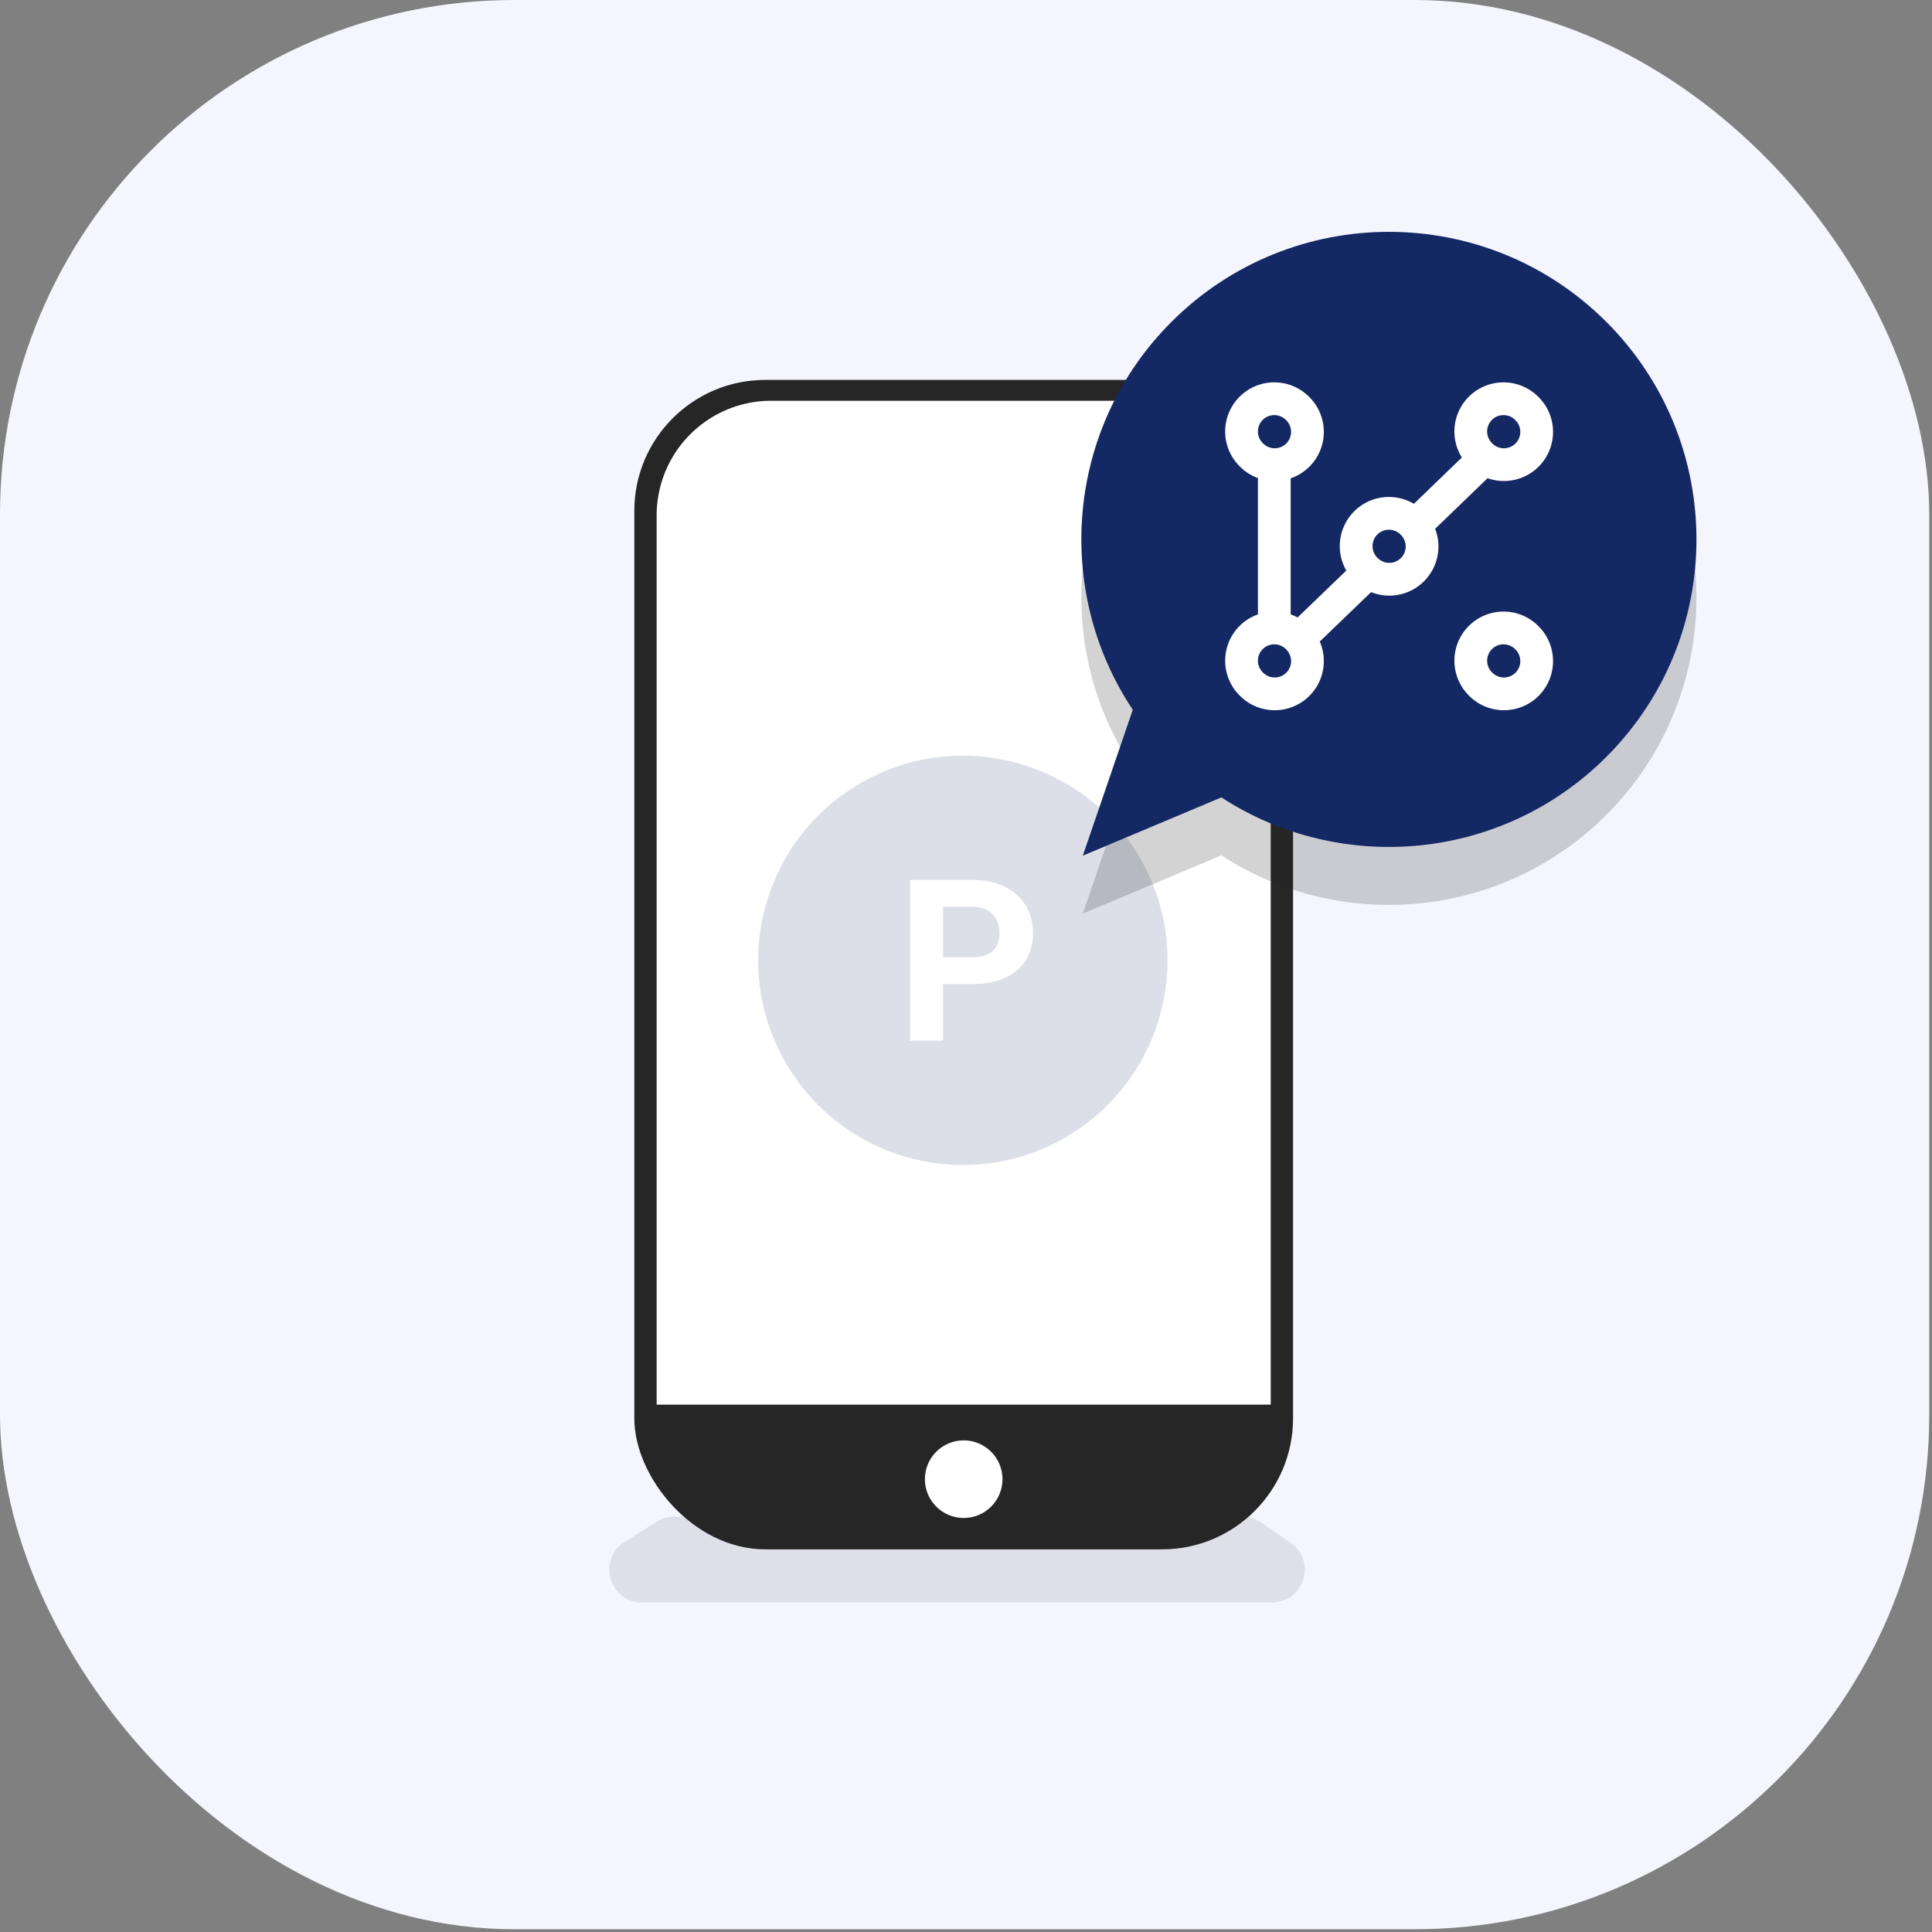
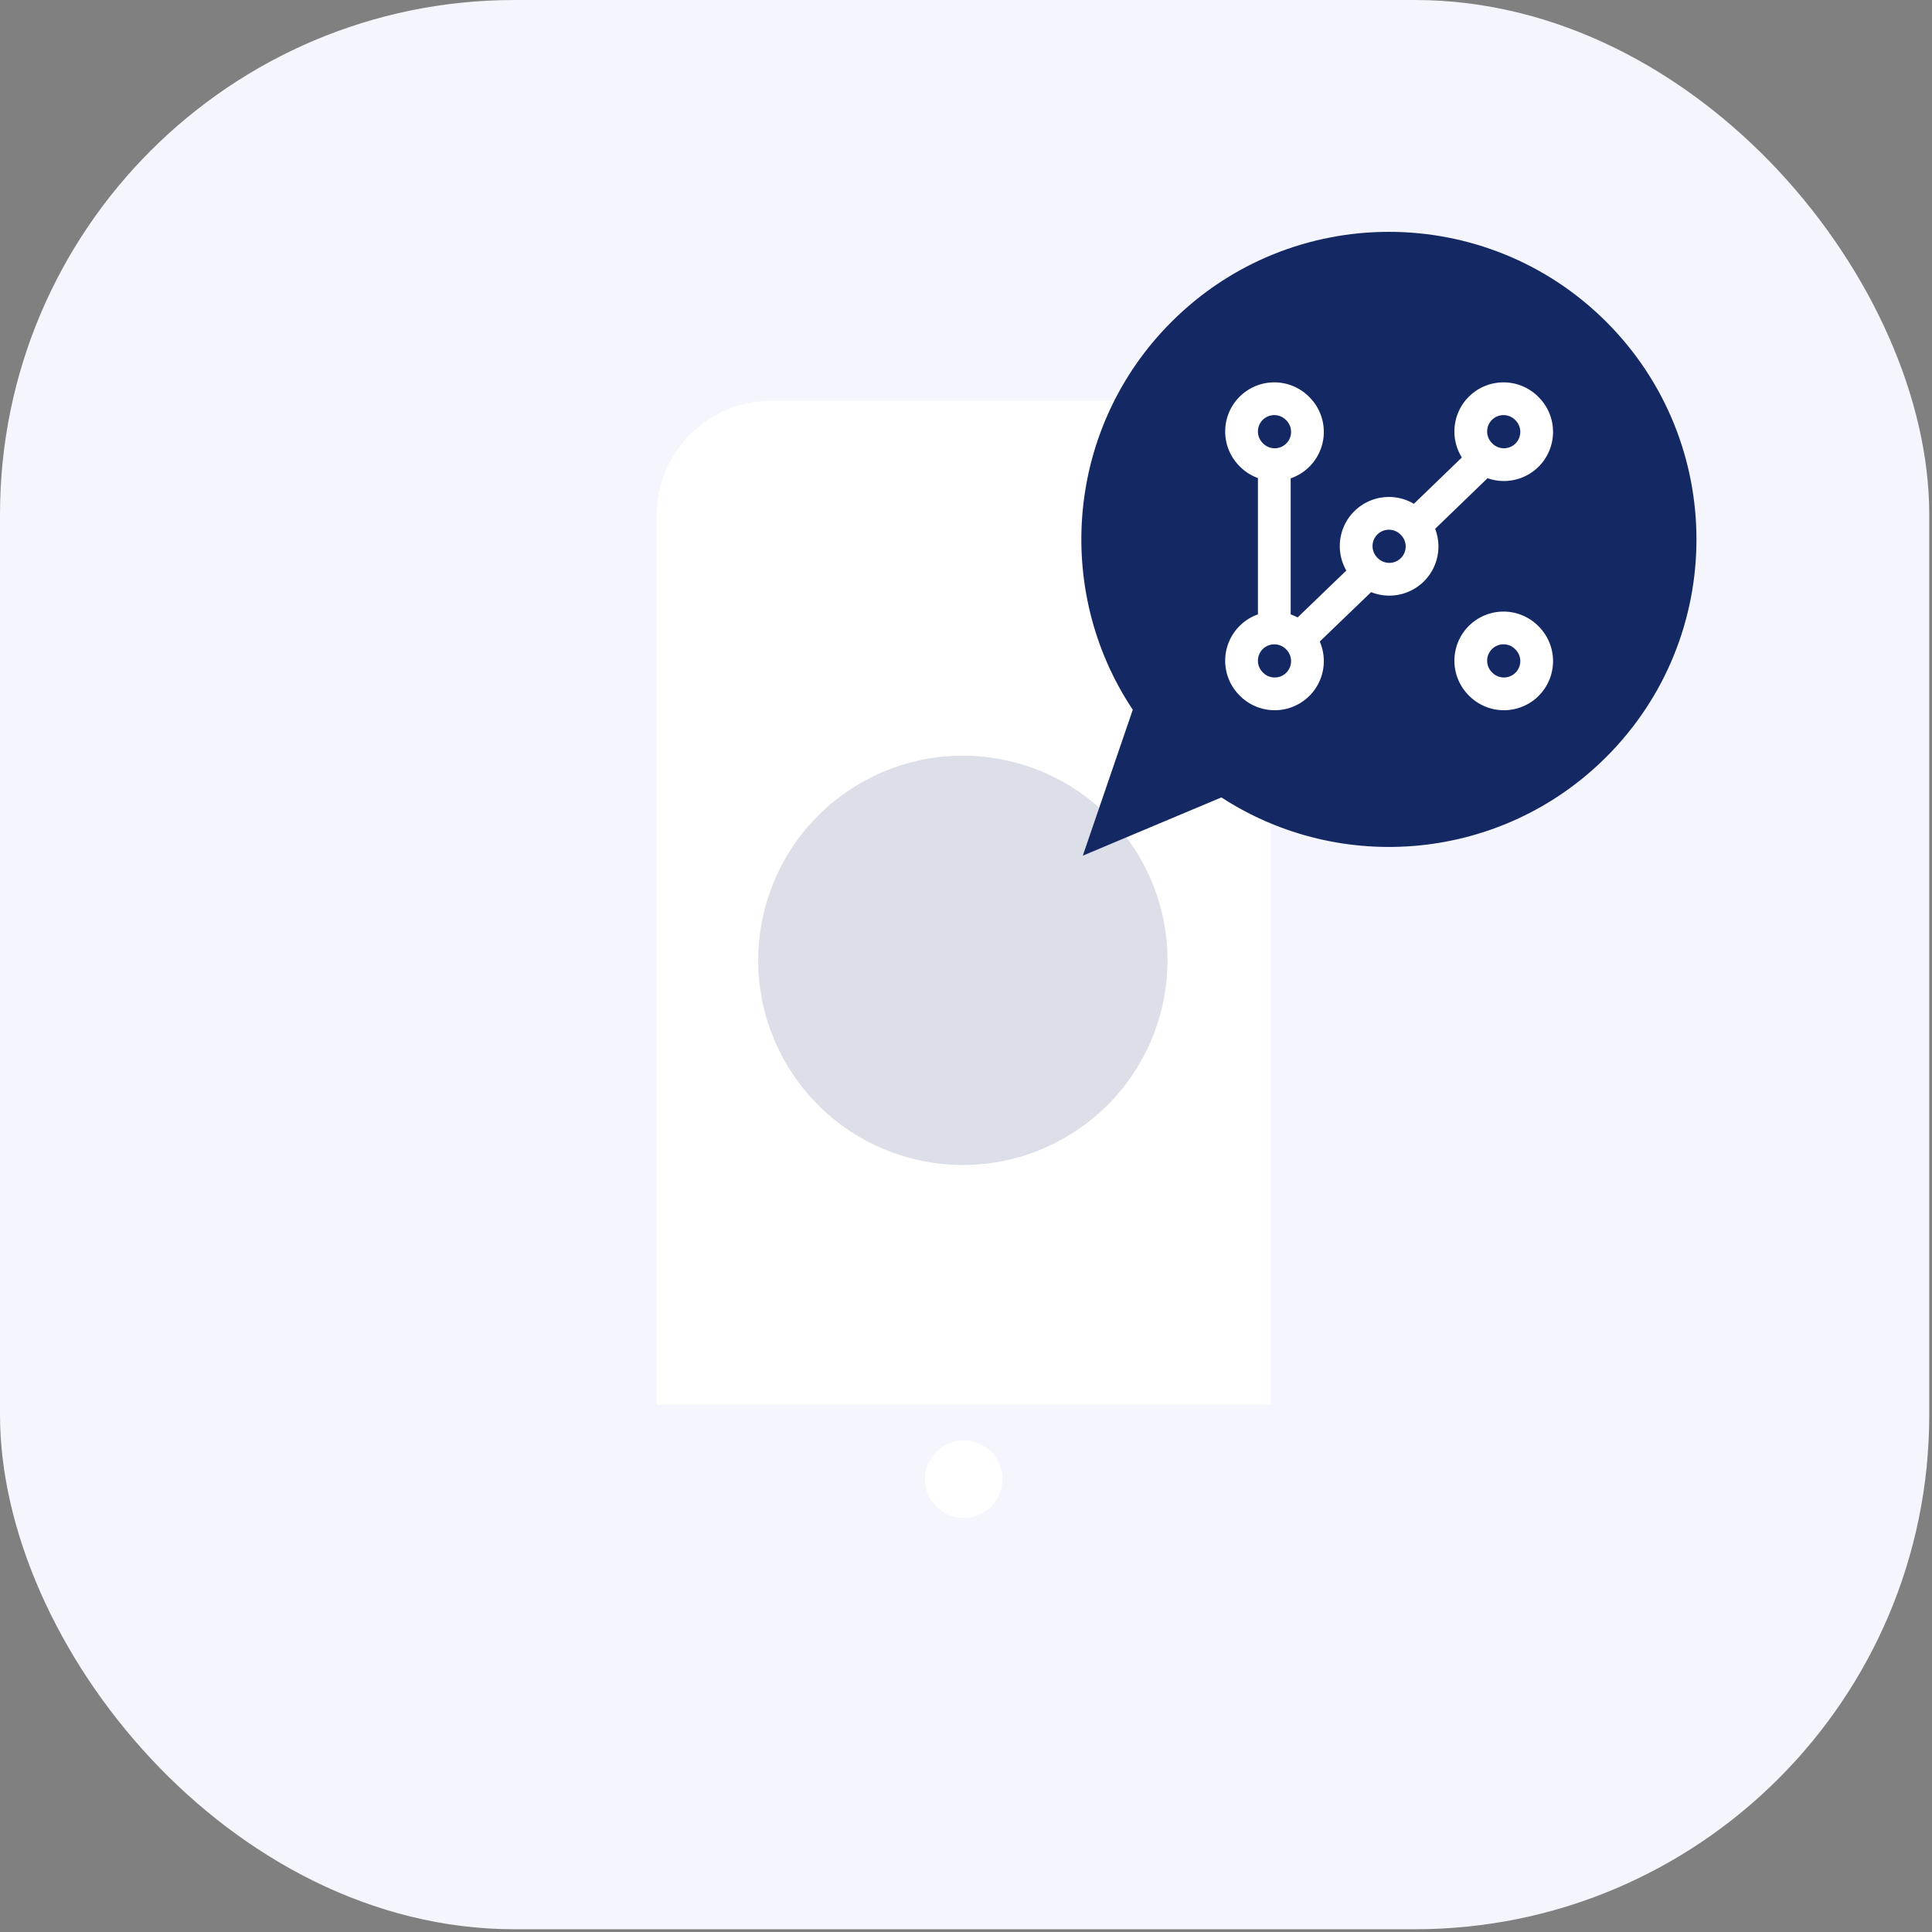
<svg xmlns="http://www.w3.org/2000/svg" fill="none" viewBox="0 0 118 118">
  <rect x="0" y="0" width="118" height="118" fill="#808080" stroke="none" />
  <rect width="117.833" height="117.833" fill="#F4F5FD" rx="31.422" />
-   <path fill="#262626" d="M38.15 94.182l1.952-1.24c.32-.203.692-.31 1.072-.31h34.705a2 2 0 011.132.35l1.806 1.24c1.62 1.11.833 3.648-1.132 3.648H39.221c-2.002 0-2.762-2.615-1.071-3.688z" opacity=".1" />
-   <rect width="40.233" height="71.425" x="38.742" y="23.204" fill="#262626" rx="8" />
  <path fill="#fff" d="M40.106 31.477a7 7 0 017-7h23.506a7 7 0 017 7V85.79H40.106V31.477z" />
  <circle cx="58.808" cy="58.654" r="12.498" fill="#142863" opacity=".15" transform="rotate(-30 58.808 58.654)" />
-   <path fill="#fff" d="M57.598 60.103v3.458h-2.022v-9.815h3.829c.737 0 1.384.134 1.941.404.562.27.994.654 1.295 1.153.3.494.451 1.058.451 1.692 0 .962-.33 1.721-.99 2.279-.657.552-1.567.829-2.73.829h-1.774zm0-1.638h1.807c.535 0 .941-.126 1.22-.378.283-.252.425-.611.425-1.079 0-.48-.142-.87-.425-1.166-.283-.296-.674-.45-1.173-.458h-1.854v3.08z" />
  <circle cx="58.859" cy="90.343" r="2.37" fill="#fff" />
-   <path fill="#262626" fill-rule="evenodd" d="M98.112 49.767c7.336-7.336 7.336-19.23 0-26.565-7.335-7.336-19.23-7.336-26.565 0-6.439 6.439-7.226 16.39-2.361 23.687L66.134 55.8l8.465-3.557c7.28 4.737 17.125 3.912 23.513-2.476z" clip-rule="evenodd" opacity=".2" />
  <path fill="#142863" fill-rule="evenodd" d="M98.112 46.227c7.336-7.336 7.336-19.23 0-26.565-7.335-7.336-19.23-7.336-26.565 0-6.439 6.439-7.226 16.39-2.361 23.687l-3.052 8.912 8.465-3.558c7.28 4.737 17.125 3.912 23.513-2.476z" clip-rule="evenodd" />
  <path stroke="#fff" stroke-linecap="round" stroke-linejoin="round" stroke-width="2" d="M77.83 38.354v-9.669M79.382 38.975l4.103-3.95M86.83 31.703l3.469-3.35M79.244 24.94a2 2 0 11-2.828 2.828 2 2 0 012.828-2.829M93.244 24.94a2 2 0 11-2.828 2.828 2 2 0 012.828-2.829M86.244 31.94a2 2 0 11-2.828 2.828 2 2 0 012.828-2.829M79.244 38.94a2 2 0 11-2.828 2.828 2 2 0 012.828-2.829M93.244 38.94a2 2 0 11-2.828 2.828 2 2 0 012.828-2.829" />
</svg>